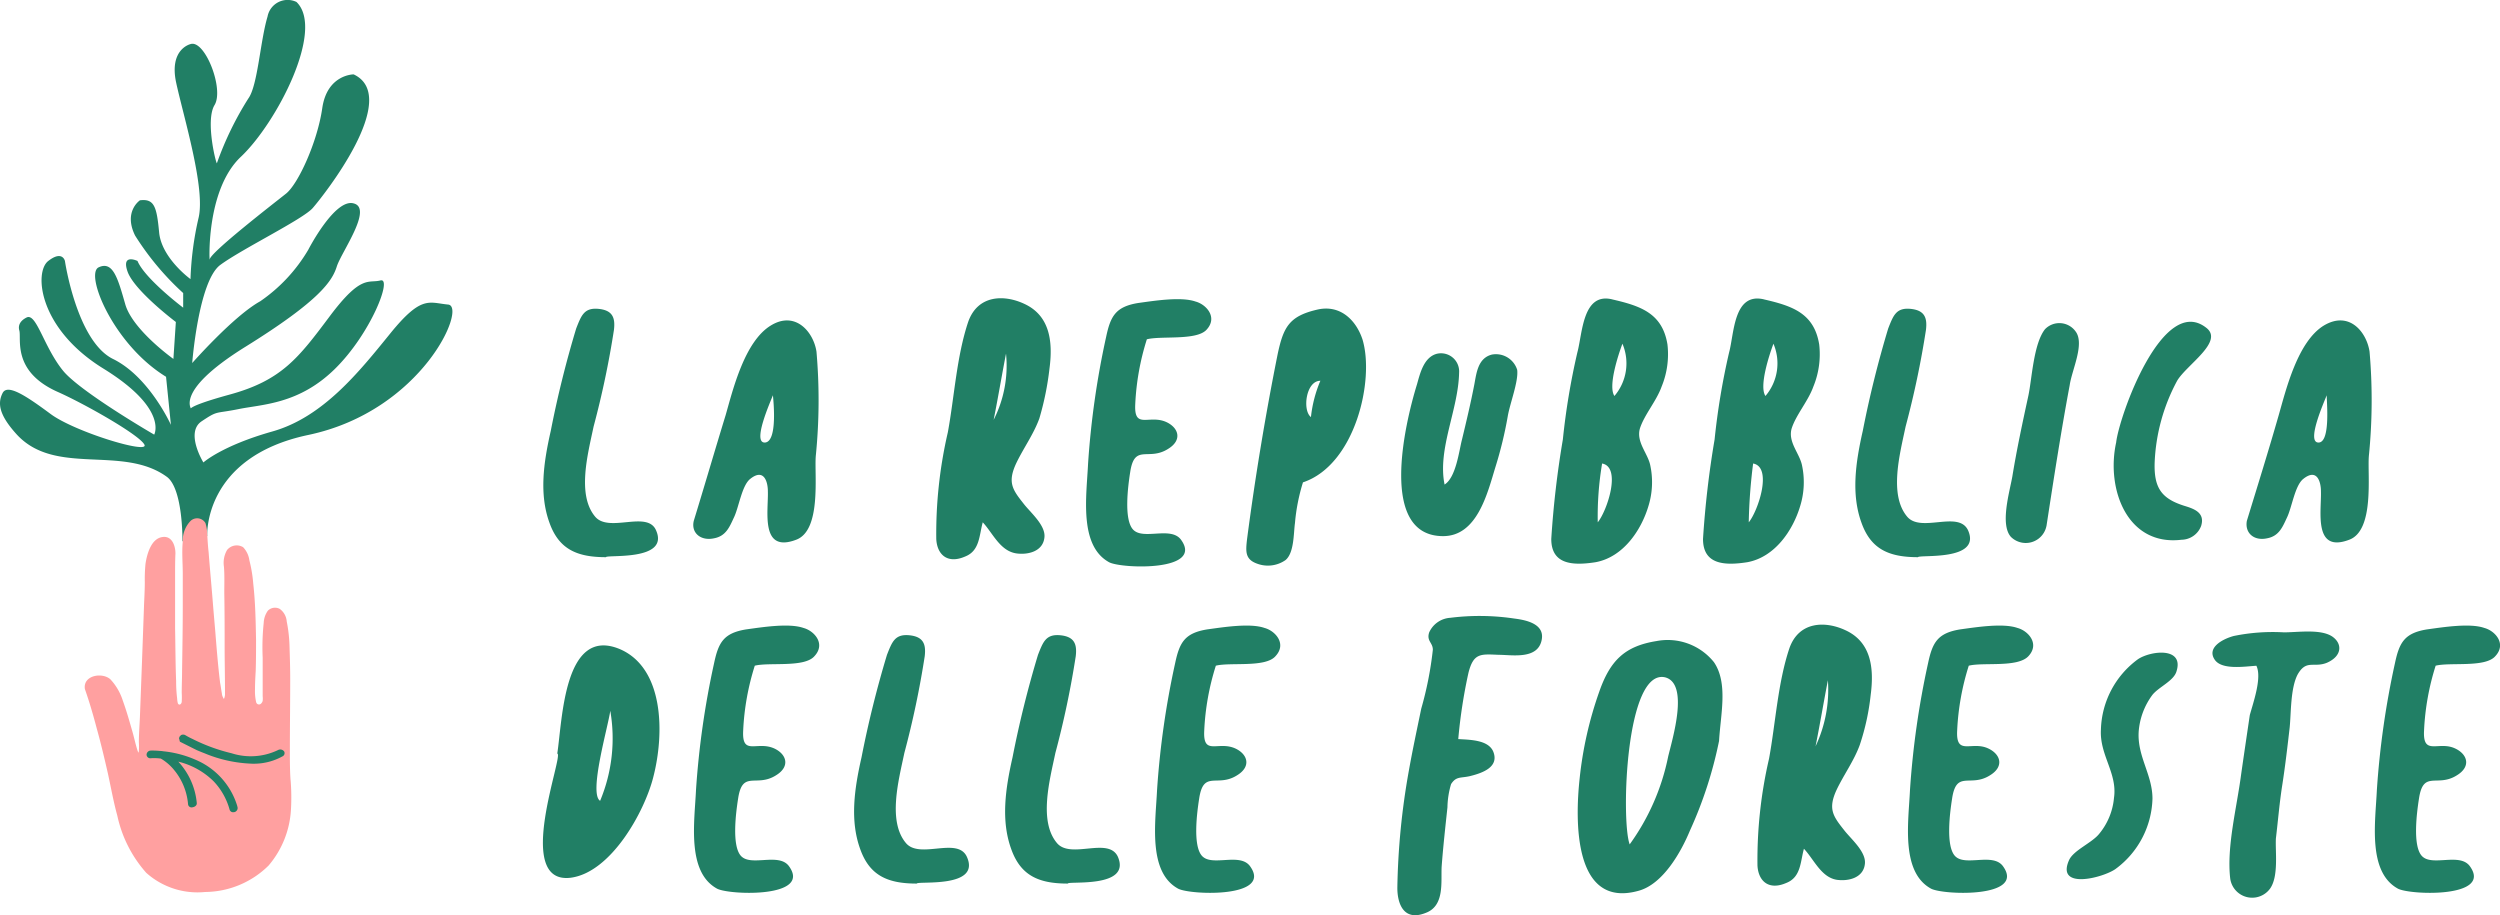
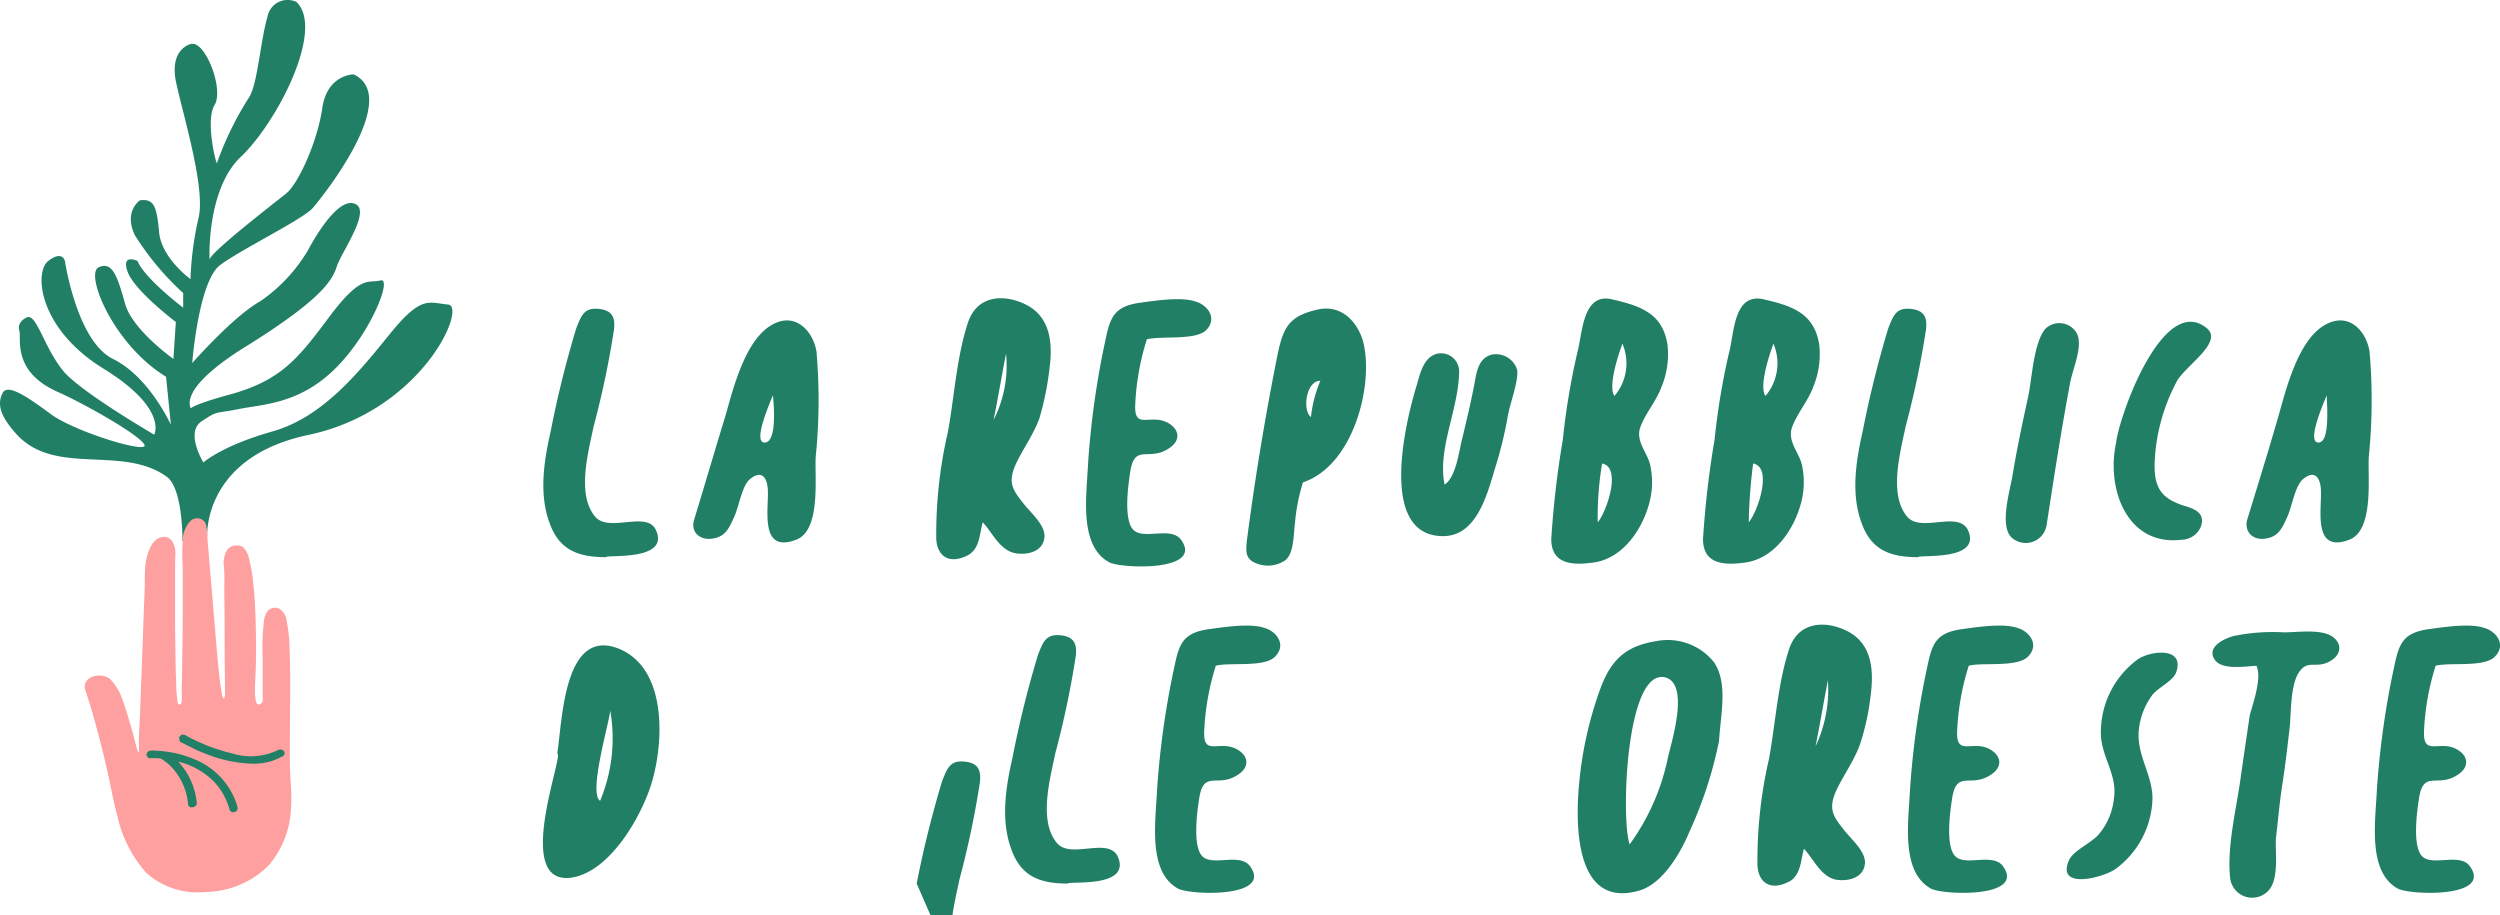
<svg xmlns="http://www.w3.org/2000/svg" width="194.358" height="71.152" viewBox="0 0 194.358 71.152">
  <g id="Raggruppa_340" data-name="Raggruppa 340" transform="translate(10762.294 5673.172)">
    <g id="Raggruppa_337" data-name="Raggruppa 337" transform="translate(-10762.294 -5673.172)">
      <path id="Tracciato_54" data-name="Tracciato 54" d="M16.072,41.621s-.352-6.126,7.86-7.86c8.863-1.87,12.36-10,10.869-10.137s-2.06-.759-4.5,2.25-5.231,6.505-9.161,7.616S15.774,35.9,15.774,35.9s-1.437-2.331-.136-3.2,1-.569,2.873-.949,4.689-.379,7.481-3.117,4.5-7.128,3.551-6.885-1.491-.488-3.93,2.765-3.74,5.014-7.86,6.126c-4.12,1.138-2.819,1.247-2.819,1.247s-1.68-1.382,4.12-4.987,6.749-5.123,7.1-6.261c.379-1.138,2.819-4.5,1.3-4.879-1.464-.407-3.524,3.6-3.524,3.6a12.611,12.611,0,0,1-3.74,4.011c-2.06,1.138-5.285,4.8-5.285,4.8s.488-6.342,2.168-7.616c1.68-1.247,6.478-3.578,7.21-4.445.759-.867,6.939-8.619,3.171-10.381,0,0-2.06,0-2.439,2.629S23.147,14.245,22.2,15s-5.936,4.608-5.936,5.123-.379-5.367,2.439-8C21.493,9.475,25.234,2.238,23.011.1a1.587,1.587,0,0,0-2.25,1.138C20.192,3.133,20,6.6,19.271,7.6a25.011,25.011,0,0,0-2.439,5.014c0,.379-.949-3.253-.19-4.5S15.883,3,14.771,3.376c0,0-1.68.379-1.111,3.009s2.3,8.24,1.735,10.517a24.526,24.526,0,0,0-.623,4.743s-2.25-1.626-2.439-3.632-.379-2.629-1.491-2.494c0,0-1.3.867-.379,2.738a21.53,21.53,0,0,0,3.74,4.472v1.138s-2.981-2.25-3.551-3.632c0,0-1.3-.623-.759.867.569,1.491,3.74,3.876,3.74,3.876l-.19,2.873S10.272,25.6,9.7,23.6s-.949-3.388-2.06-2.873c-1.111.488,1.111,5.99,5.231,8.511l.379,3.74s-1.68-3.74-4.5-5.123-3.74-7.616-3.74-7.616-.19-.867-1.3,0-.759,5.258,4.31,8.375c5.041,3.117,3.93,5.123,3.93,5.123s-5.8-3.361-7.1-4.987c-1.491-1.843-2.06-4.5-2.819-4.12-.488.244-.678.6-.569,1,.19.623-.6,3.171,2.954,4.77,2.087.922,6.4,3.361,6.776,4.12s-5.421-1-7.291-2.385S.542,29.749.162,30.508s-.325,1.653,1.111,3.225c3.009,3.253,8.213.786,11.655,3.28,1.274.922,1.22,5.014,1.22,5.014l1.924-.407Z" transform="translate(0.038 0.053)" fill="#217f65" />
      <path id="Tracciato_55" data-name="Tracciato 55" d="M40.259,168.988c-.054-.759-.054-1.518-.054-2.25,0-1.87.027-3.74.027-5.611,0-.84-.027-1.708-.054-2.548a11.305,11.305,0,0,0-.217-1.924,1.323,1.323,0,0,0-.542-.976.782.782,0,0,0-.922.136,1.738,1.738,0,0,0-.325.949,18.12,18.12,0,0,0-.081,2.71v2.981a1.776,1.776,0,0,1,0,.379.479.479,0,0,1-.136.217.221.221,0,0,1-.325-.027.286.286,0,0,1-.054-.135,3.852,3.852,0,0,1-.081-.976c0-.461.027-.949.054-1.409.027-.813.027-1.626.027-2.412-.027-1.464-.054-2.927-.217-4.364a10.572,10.572,0,0,0-.3-1.816,1.832,1.832,0,0,0-.488-1.03.962.962,0,0,0-1.247.217,1.984,1.984,0,0,0-.244,1.3c.054.678.027,1.355.027,2.033.027,1.437.027,2.846.027,4.283,0,1.057.027,2.141.027,3.225v.352a.6.6,0,0,1-.027.217.546.546,0,0,1-.054.163c-.027,0-.081-.136-.108-.19a.792.792,0,0,1-.054-.244c-.054-.271-.081-.542-.136-.813-.163-1.328-.271-2.683-.379-4.039-.054-.623-.108-1.247-.163-1.9-.108-1.409-.244-2.819-.352-4.228-.054-.461-.081-.949-.108-1.409a3.023,3.023,0,0,0-.136-.84.744.744,0,0,0-1.165-.163,2.183,2.183,0,0,0-.6,1.6c-.081.84,0,1.68,0,2.521v2.358c0,1.708-.027,3.415-.054,5.15,0,.569-.027,1.138-.027,1.735a6.112,6.112,0,0,1,0,.7c-.027.19-.217.3-.3.108a1.586,1.586,0,0,1-.054-.352,11.033,11.033,0,0,1-.081-1.355c-.054-1.382-.054-2.765-.081-4.147V153.1c0-.569,0-1.165.027-1.735,0-.6-.271-1.382-1-1.274-.894.108-1.22,1.355-1.328,2.087a12.252,12.252,0,0,0-.054,1.409c0,.542-.027,1.084-.054,1.653-.054,1.518-.108,3.009-.163,4.526-.054,1.437-.108,2.9-.163,4.337-.027.65-.081,1.3-.081,1.952a5.21,5.21,0,0,1,0,.651c0,.054-.027.108-.027.163a1.321,1.321,0,0,1-.081-.19c-.163-.515-.271-1.057-.434-1.6-.217-.759-.434-1.518-.7-2.25a4.356,4.356,0,0,0-.976-1.68c-.651-.569-2.141-.3-1.979.759.352,1,.651,2.033.922,3.063.325,1.165.6,2.331.867,3.5.244,1.111.434,2.2.732,3.28a9.774,9.774,0,0,0,2.25,4.445,5.967,5.967,0,0,0,4.581,1.491,7.091,7.091,0,0,0,4.933-2.06,7.309,7.309,0,0,0,1.735-4.337,16.3,16.3,0,0,0-.027-2.3Z" transform="translate(-17.67 -108.341)" fill="#ffa0a0" />
-       <path id="Tracciato_56" data-name="Tracciato 56" d="M49.516,220.155a5.512,5.512,0,0,0-2.765-3.361,7.893,7.893,0,0,0-2.819-.84c-.027,0-.217-.027-.244-.027a5.666,5.666,0,0,0-.678-.027c-.108,0-.163.136-.027.136.271,0,.569,0,.867.027a3.889,3.889,0,0,1,.976.786,5.064,5.064,0,0,1,1.3,2.981c0,.054.19.027.19-.054a4.916,4.916,0,0,0-2.087-3.659,3.2,3.2,0,0,1,.542.108,6.419,6.419,0,0,1,3.253,1.708,5.18,5.18,0,0,1,1.274,2.25c.054.108.271.054.217-.027Z" transform="translate(-31.265 -157.367)" fill="#217f65" />
      <path id="Tracciato_57" data-name="Tracciato 57" d="M48.749,220h-.081a.294.294,0,0,1-.217-.217,5.193,5.193,0,0,0-1.22-2.168,5.863,5.863,0,0,0-2.765-1.545,5.455,5.455,0,0,1,1.437,3.2c.027.19-.136.325-.352.352a.27.27,0,0,1-.325-.244,4.807,4.807,0,0,0-1.247-2.846,3.809,3.809,0,0,0-.867-.7,3.877,3.877,0,0,0-.786-.027h0a.288.288,0,0,1-.325-.271.33.33,0,0,1,.325-.325,5.893,5.893,0,0,1,.7.027h.027a2.1,2.1,0,0,1,.244.027,8.386,8.386,0,0,1,2.9.84,5.691,5.691,0,0,1,2.846,3.388h0l.027.108a.306.306,0,0,1-.081.3A.3.3,0,0,1,48.749,220Zm-3.063-.678Zm-3.334-3.659Z" transform="translate(-30.606 -156.857)" fill="#217f65" />
      <path id="Tracciato_58" data-name="Tracciato 58" d="M51.94,211.762a11.714,11.714,0,0,0,1.87.867,9.872,9.872,0,0,0,3.822.813,4.435,4.435,0,0,0,2.033-.515c.108-.054-.054-.108-.136-.081a5.315,5.315,0,0,1-3.768.271,14.974,14.974,0,0,1-3.09-1.111c-.19-.108-.407-.19-.6-.3-.054-.081-.217,0-.136.054Z" transform="translate(-37.835 -154.286)" fill="#217f65" />
      <path id="Tracciato_59" data-name="Tracciato 59" d="M57.019,212.913a10.493,10.493,0,0,1-3.74-.813c-.217-.081-.407-.163-.6-.244h0l-1.3-.651c-.027-.027-.054-.244-.081-.271l.054-.136.108-.108a.346.346,0,0,1,.325,0,5.729,5.729,0,0,0,.569.3,13.845,13.845,0,0,0,3.036,1.111,4.889,4.889,0,0,0,3.6-.244.373.373,0,0,1,.488.108.275.275,0,0,1-.136.379,4.57,4.57,0,0,1-2.141.569Z" transform="translate(-37.385 -153.54)" fill="#217f65" />
    </g>
    <g id="Raggruppa_336" data-name="Raggruppa 336" transform="translate(-10720.087 -5649.983)">
      <path id="Tracciato_60" data-name="Tracciato 60" d="M122.744,184.295c-2.258,0-3.669-.621-4.4-2.709-.79-2.2-.452-4.629.113-7.112a81.9,81.9,0,0,1,1.976-7.959c.4-1.016.621-1.637,1.75-1.524,1.072.113,1.3.677,1.185,1.637a71.094,71.094,0,0,1-1.581,7.508c-.452,2.145-1.3,5.306.113,7,1.073,1.3,4.064-.508,4.742,1.073,1.073,2.427-3.895,1.863-3.895,2.089Z" transform="translate(-117.845 -164.167)" fill="#217f65" />
      <path id="Tracciato_61" data-name="Tracciato 61" d="M138.57,182.177c.847-2.766,1.637-5.475,2.484-8.241.564-1.976,1.468-5.7,3.5-6.943,1.919-1.185,3.33.508,3.556,2.032a43.508,43.508,0,0,1-.056,8.128c-.113,1.468.452,5.758-1.524,6.491-2.822,1.072-2.145-2.258-2.2-3.782,0-.677-.282-1.806-1.355-.96-.677.508-.9,2.258-1.3,3.048-.339.734-.621,1.411-1.524,1.581-1.016.226-1.806-.4-1.581-1.355Zm6.153-9.765c-.169.452-1.693,3.838-.564,3.669C145.062,175.911,144.779,172.976,144.723,172.412Z" transform="translate(-126.841 -164.872)" fill="#217f65" />
      <path id="Tracciato_62" data-name="Tracciato 62" d="M175.589,180.961c-.282,1.016-.226,2.2-1.355,2.653-1.411.621-2.2-.169-2.258-1.355a34.922,34.922,0,0,1,.9-8.3c.508-2.766.677-5.871,1.581-8.58.734-2.089,2.766-2.145,4.346-1.411,1.976.9,2.258,2.879,1.976,5.024a22.684,22.684,0,0,1-.79,3.895c-.452,1.242-1.242,2.314-1.806,3.5-.677,1.468-.282,2.032.564,3.1.508.677,1.75,1.693,1.637,2.653-.113,1.072-1.242,1.355-2.145,1.242-1.3-.169-1.863-1.581-2.653-2.427Zm1.806-13.1c-.339,1.75-.621,3.443-.96,5.137A9.3,9.3,0,0,0,177.4,167.865Z" transform="translate(-141.394 -163.543)" fill="#217f65" />
      <path id="Tracciato_63" data-name="Tracciato 63" d="M197.351,166.793a19.62,19.62,0,0,0-.9,5.024c-.113,2.032,1.073.79,2.427,1.411.96.452,1.242,1.411.113,2.089-1.524.96-2.6-.452-2.935,1.806-.169,1.072-.508,3.669.226,4.459.79.847,2.935-.282,3.726.79,1.806,2.484-4.629,2.258-5.588,1.75-2.371-1.3-1.75-5.193-1.637-7.677a66.084,66.084,0,0,1,1.411-9.878c.339-1.581.734-2.314,2.484-2.6,1.242-.169,3.33-.508,4.459-.113.847.226,1.75,1.242.847,2.2-.79.847-3.5.452-4.629.734Z" transform="translate(-150.399 -163.6)" fill="#217f65" />
      <path id="Tracciato_64" data-name="Tracciato 64" d="M219.1,178.475a14.922,14.922,0,0,0-.621,3.161c-.113.79-.056,2.314-.734,2.879a2.39,2.39,0,0,1-2.2.282c-.96-.339-.9-.96-.79-1.919.621-4.742,1.411-9.54,2.371-14.338.452-2.145.9-2.992,3.1-3.5,1.75-.4,2.992.79,3.5,2.314.96,3.161-.564,9.765-4.629,11.12Zm1.355-7.9c-1.129,0-1.411,2.314-.734,2.822A9.919,9.919,0,0,1,220.455,170.573Z" transform="translate(-160.011 -164.162)" fill="#217f65" />
      <path id="Tracciato_65" data-name="Tracciato 65" d="M239.4,181.32c.9-.564,1.129-2.653,1.355-3.5.339-1.411.677-2.822.96-4.29.169-.9.282-2.032,1.355-2.314a1.729,1.729,0,0,1,1.976,1.185c.113.9-.564,2.6-.734,3.613a31.011,31.011,0,0,1-.96,3.951c-.621,2.032-1.411,5.363-4.064,5.363-5.024,0-2.992-8.693-2.032-11.8.226-.79.508-2.089,1.524-2.371a1.409,1.409,0,0,1,1.75,1.468c-.056,2.879-1.693,5.927-1.129,8.693Z" transform="translate(-169.302 -166.837)" fill="#217f65" />
      <path id="Tracciato_66" data-name="Tracciato 66" d="M261.442,163.649c2.2.508,3.895,1.072,4.29,3.5a6.613,6.613,0,0,1-.452,3.274c-.4,1.129-1.355,2.2-1.693,3.274-.282,1.016.564,1.863.79,2.766a6.268,6.268,0,0,1-.113,3.217c-.564,1.919-1.976,4.008-4.121,4.4-1.806.282-3.443.169-3.443-1.806a73.845,73.845,0,0,1,.9-7.733,54.692,54.692,0,0,1,1.129-6.774c.4-1.468.4-4.685,2.709-4.121Zm-1.129,17.329c.734-.9,1.863-4.29.339-4.572A24.939,24.939,0,0,0,260.313,180.979Zm1.919-13.886c-.339.9-1.129,3.33-.621,4.064A3.908,3.908,0,0,0,262.232,167.093Z" transform="translate(-178.306 -163.561)" fill="#217f65" />
      <path id="Tracciato_67" data-name="Tracciato 67" d="M282.342,163.649c2.2.508,3.895,1.072,4.29,3.5a6.614,6.614,0,0,1-.452,3.274c-.4,1.129-1.355,2.2-1.693,3.274-.282,1.016.564,1.863.79,2.766a6.267,6.267,0,0,1-.113,3.217c-.564,1.919-1.976,4.008-4.121,4.4-1.806.282-3.443.169-3.443-1.806a73.845,73.845,0,0,1,.9-7.733,54.7,54.7,0,0,1,1.129-6.774c.4-1.468.339-4.685,2.709-4.121Zm-1.185,17.329c.734-.9,1.863-4.29.339-4.572A41.514,41.514,0,0,0,281.156,180.979Zm1.919-13.886c-.339.9-1.129,3.33-.621,4.064A3.908,3.908,0,0,0,283.075,167.093Z" transform="translate(-187.409 -163.561)" fill="#217f65" />
      <path id="Tracciato_68" data-name="Tracciato 68" d="M303.444,184.295c-2.258,0-3.669-.621-4.4-2.709-.79-2.2-.451-4.629.113-7.112a81.908,81.908,0,0,1,1.976-7.959c.4-1.016.621-1.637,1.75-1.524,1.073.113,1.3.677,1.185,1.637a71.1,71.1,0,0,1-1.581,7.508c-.452,2.145-1.3,5.306.113,7,1.073,1.3,4.008-.508,4.742,1.073,1.072,2.427-3.839,1.863-3.895,2.089Z" transform="translate(-196.545 -164.167)" fill="#217f65" />
      <path id="Tracciato_69" data-name="Tracciato 69" d="M322.459,182.728a1.64,1.64,0,0,1-2.766.847c-.847-.96-.113-3.443.113-4.685.339-2.089.79-4.177,1.242-6.266.282-1.3.4-4.064,1.3-5.193a1.552,1.552,0,0,1,2.371.169c.734.96-.282,2.992-.452,4.177-.677,3.613-1.242,7.282-1.806,10.951Z" transform="translate(-205.568 -165.028)" fill="#217f65" />
      <path id="Tracciato_70" data-name="Tracciato 70" d="M334.352,176.162c.226-2.032,3.613-11.572,7-8.919,1.411,1.072-1.524,2.879-2.258,4.121a14.626,14.626,0,0,0-1.75,6.379c-.056,1.919.508,2.766,2.258,3.33.734.226,1.693.508,1.355,1.581a1.652,1.652,0,0,1-1.524,1.072C335.2,184.234,333.561,179.775,334.352,176.162Z" transform="translate(-212.042 -164.953)" fill="#217f65" />
      <path id="Tracciato_71" data-name="Tracciato 71" d="M352.481,182.177c.847-2.766,1.693-5.475,2.484-8.241.565-1.976,1.468-5.7,3.5-6.943,1.976-1.185,3.33.508,3.556,2.032a43.5,43.5,0,0,1-.056,8.128c-.113,1.468.452,5.758-1.524,6.491-2.822,1.072-2.145-2.258-2.2-3.782,0-.677-.282-1.806-1.355-.96-.677.508-.9,2.258-1.3,3.048-.339.734-.621,1.411-1.524,1.581-1.016.226-1.75-.4-1.581-1.355Zm6.209-9.765c-.169.452-1.693,3.838-.564,3.669C358.973,175.911,358.69,172.976,358.69,172.412Z" transform="translate(-220.011 -164.872)" fill="#217f65" />
      <path id="Tracciato_72" data-name="Tracciato 72" d="M118.938,221.01c.4-2.6.508-9.935,4.855-8.128,3.443,1.468,3.5,6.548,2.6,9.991-.677,2.653-3.274,7.395-6.435,7.79C115.495,231.171,119.5,221.01,118.938,221.01Zm4.121-3.33c-.169,1.242-1.693,6.435-.79,7a12.59,12.59,0,0,0,.79-7Z" transform="translate(-117.821 -185.611)" fill="#217f65" />
-       <path id="Tracciato_73" data-name="Tracciato 73" d="M143.351,212.993a19.624,19.624,0,0,0-.9,5.024c-.113,2.032,1.073.79,2.427,1.411.96.452,1.242,1.411.113,2.089-1.524.96-2.6-.452-2.935,1.806-.169,1.073-.508,3.669.226,4.459.79.847,2.935-.282,3.726.79,1.806,2.484-4.629,2.258-5.588,1.75-2.371-1.3-1.75-5.193-1.637-7.677a66.1,66.1,0,0,1,1.411-9.878c.339-1.581.734-2.314,2.484-2.6,1.242-.169,3.33-.508,4.459-.113.847.226,1.75,1.242.847,2.2-.79.9-3.5.452-4.629.734Z" transform="translate(-126.88 -184.424)" fill="#217f65" />
-       <path id="Tracciato_74" data-name="Tracciato 74" d="M165.544,230.495c-2.258,0-3.669-.621-4.4-2.709-.79-2.2-.452-4.629.113-7.112a81.883,81.883,0,0,1,1.976-7.959c.4-1.016.621-1.637,1.75-1.524,1.072.113,1.3.677,1.185,1.637a71.1,71.1,0,0,1-1.581,7.507c-.452,2.145-1.3,5.306.113,7,1.073,1.3,4.008-.508,4.742,1.072,1.129,2.484-3.838,1.863-3.895,2.089Z" transform="translate(-136.485 -184.992)" fill="#217f65" />
+       <path id="Tracciato_74" data-name="Tracciato 74" d="M165.544,230.495a81.883,81.883,0,0,1,1.976-7.959c.4-1.016.621-1.637,1.75-1.524,1.072.113,1.3.677,1.185,1.637a71.1,71.1,0,0,1-1.581,7.507c-.452,2.145-1.3,5.306.113,7,1.073,1.3,4.008-.508,4.742,1.072,1.129,2.484-3.838,1.863-3.895,2.089Z" transform="translate(-136.485 -184.992)" fill="#217f65" />
      <path id="Tracciato_75" data-name="Tracciato 75" d="M186.344,230.495c-2.258,0-3.669-.621-4.4-2.709-.79-2.2-.452-4.629.113-7.112a81.887,81.887,0,0,1,1.976-7.959c.4-1.016.621-1.637,1.75-1.524,1.073.113,1.3.677,1.185,1.637a71.084,71.084,0,0,1-1.581,7.507c-.452,2.145-1.3,5.306.113,7,1.072,1.3,4.008-.508,4.742,1.072,1.072,2.484-3.895,1.863-3.895,2.089Z" transform="translate(-145.544 -184.992)" fill="#217f65" />
      <path id="Tracciato_76" data-name="Tracciato 76" d="M206.851,212.993a19.62,19.62,0,0,0-.9,5.024c-.113,2.032,1.072.79,2.427,1.411.96.452,1.242,1.411.113,2.089-1.524.96-2.6-.452-2.935,1.806-.169,1.073-.508,3.669.226,4.459.79.847,2.935-.282,3.726.79,1.806,2.484-4.629,2.258-5.588,1.75-2.371-1.3-1.75-5.193-1.637-7.677a66.091,66.091,0,0,1,1.411-9.878c.339-1.581.734-2.314,2.484-2.6,1.242-.169,3.33-.508,4.459-.113.847.226,1.75,1.242.847,2.2-.79.9-3.5.452-4.629.734Z" transform="translate(-154.536 -184.424)" fill="#217f65" />
-       <path id="Tracciato_77" data-name="Tracciato 77" d="M240.242,218.11c.9.056,2.314.056,2.709.96.508,1.242-.9,1.693-1.806,1.919-.734.169-1.072,0-1.468.621a6.691,6.691,0,0,0-.282,1.806c-.169,1.581-.339,3.1-.452,4.629-.056,1.185.226,2.992-1.185,3.556-1.75.734-2.258-.677-2.258-1.919a56.381,56.381,0,0,1,.9-9.145c.282-1.581.621-3.161.96-4.8a27.267,27.267,0,0,0,.9-4.572c0-.564-.508-.677-.282-1.355a1.93,1.93,0,0,1,1.637-1.129,18.274,18.274,0,0,1,4.967.056c.9.113,2.371.4,2.145,1.637-.282,1.58-2.314,1.185-3.33,1.185-1.411-.056-1.976-.169-2.371,1.411a40.38,40.38,0,0,0-.79,5.137Z" transform="translate(-169.073 -183.84)" fill="#217f65" />
      <path id="Tracciato_78" data-name="Tracciato 78" d="M271.326,219.738a32.152,32.152,0,0,1-2.258,6.943c-.677,1.637-2.089,4.177-4.008,4.685-5.08,1.411-4.911-5.532-4.572-8.693a29.273,29.273,0,0,1,1.524-6.774c.847-2.427,1.976-3.556,4.459-3.951a4.609,4.609,0,0,1,4.459,1.637c1.129,1.637.508,4.121.4,6.153Zm-6.943,8.016a17.575,17.575,0,0,0,2.992-6.83c.339-1.411,1.637-5.645-.226-6.153-3.1-.734-3.443,11.177-2.766,12.983Z" transform="translate(-179.893 -185.299)" fill="#217f65" />
      <path id="Tracciato_79" data-name="Tracciato 79" d="M288.689,227.161c-.282,1.016-.226,2.2-1.355,2.653-1.411.621-2.2-.169-2.258-1.355a34.929,34.929,0,0,1,.9-8.3c.508-2.766.677-5.871,1.581-8.58.734-2.089,2.766-2.145,4.346-1.411,1.976.9,2.258,2.879,1.976,5.024a18.451,18.451,0,0,1-.847,3.895c-.452,1.242-1.242,2.314-1.806,3.5-.677,1.468-.282,2.032.565,3.1.508.677,1.75,1.693,1.637,2.653-.113,1.072-1.242,1.355-2.145,1.242-1.242-.169-1.806-1.581-2.6-2.427Zm1.863-13.1c-.339,1.75-.621,3.443-.96,5.137A10.3,10.3,0,0,0,290.552,214.065Z" transform="translate(-190.652 -184.367)" fill="#217f65" />
      <path id="Tracciato_80" data-name="Tracciato 80" d="M310.551,212.993a19.616,19.616,0,0,0-.9,5.024c-.113,2.032,1.129.79,2.427,1.411.96.452,1.242,1.411.113,2.089-1.524.96-2.6-.452-2.935,1.806-.169,1.073-.508,3.669.226,4.459.79.847,2.935-.282,3.726.79,1.806,2.484-4.629,2.258-5.588,1.75-2.371-1.3-1.75-5.193-1.637-7.677a66.09,66.09,0,0,1,1.411-9.878c.339-1.581.734-2.314,2.484-2.6,1.242-.169,3.33-.508,4.459-.113.847.226,1.75,1.242.847,2.2-.847.9-3.5.452-4.629.734Z" transform="translate(-199.701 -184.424)" fill="#217f65" />
      <path id="Tracciato_81" data-name="Tracciato 81" d="M331.364,224.887c.282-1.919-1.129-3.33-1.016-5.306a7.014,7.014,0,0,1,2.879-5.475c1.016-.677,3.613-.96,2.992.96-.226.734-1.355,1.185-1.863,1.806a5.46,5.46,0,0,0-1.073,2.879c-.113,1.919,1.073,3.33,1.073,5.193a7.018,7.018,0,0,1-2.879,5.475c-.96.677-4.629,1.637-3.613-.677.339-.79,1.806-1.355,2.371-2.088a5.092,5.092,0,0,0,1.129-2.766Z" transform="translate(-209.223 -186.045)" fill="#217f65" />
      <path id="Tracciato_82" data-name="Tracciato 82" d="M351.172,213.347c-.9.056-2.653.339-3.218-.452-.677-.96.621-1.637,1.468-1.863a15.11,15.11,0,0,1,3.895-.282c1.129,0,2.879-.282,3.782.339.79.564.734,1.524-.452,2.032-1.016.4-1.581-.282-2.258.9-.564,1.072-.508,2.992-.621,4.121-.169,1.468-.339,2.935-.564,4.4-.226,1.411-.339,2.822-.508,4.234-.056,1.016.226,2.935-.452,3.895a1.722,1.722,0,0,1-3.1-.79c-.282-2.484.508-5.475.847-8.072.226-1.581.452-3.1.677-4.629.282-1.016.96-2.935.508-3.838Z" transform="translate(-217.968 -184.778)" fill="#217f65" />
      <path id="Tracciato_83" data-name="Tracciato 83" d="M374.851,212.993a19.622,19.622,0,0,0-.9,5.024c-.113,2.032,1.129.79,2.427,1.411.96.452,1.242,1.411.113,2.089-1.524.96-2.6-.452-2.935,1.806-.169,1.073-.508,3.669.226,4.459.79.847,2.935-.282,3.726.79,1.806,2.484-4.629,2.258-5.588,1.75-2.371-1.3-1.75-5.193-1.637-7.677a66.082,66.082,0,0,1,1.411-9.878c.339-1.581.734-2.314,2.484-2.6,1.242-.169,3.33-.508,4.459-.113.847.226,1.75,1.242.847,2.2-.79.9-3.5.452-4.629.734Z" transform="translate(-227.704 -184.424)" fill="#217f65" />
    </g>
  </g>
</svg>